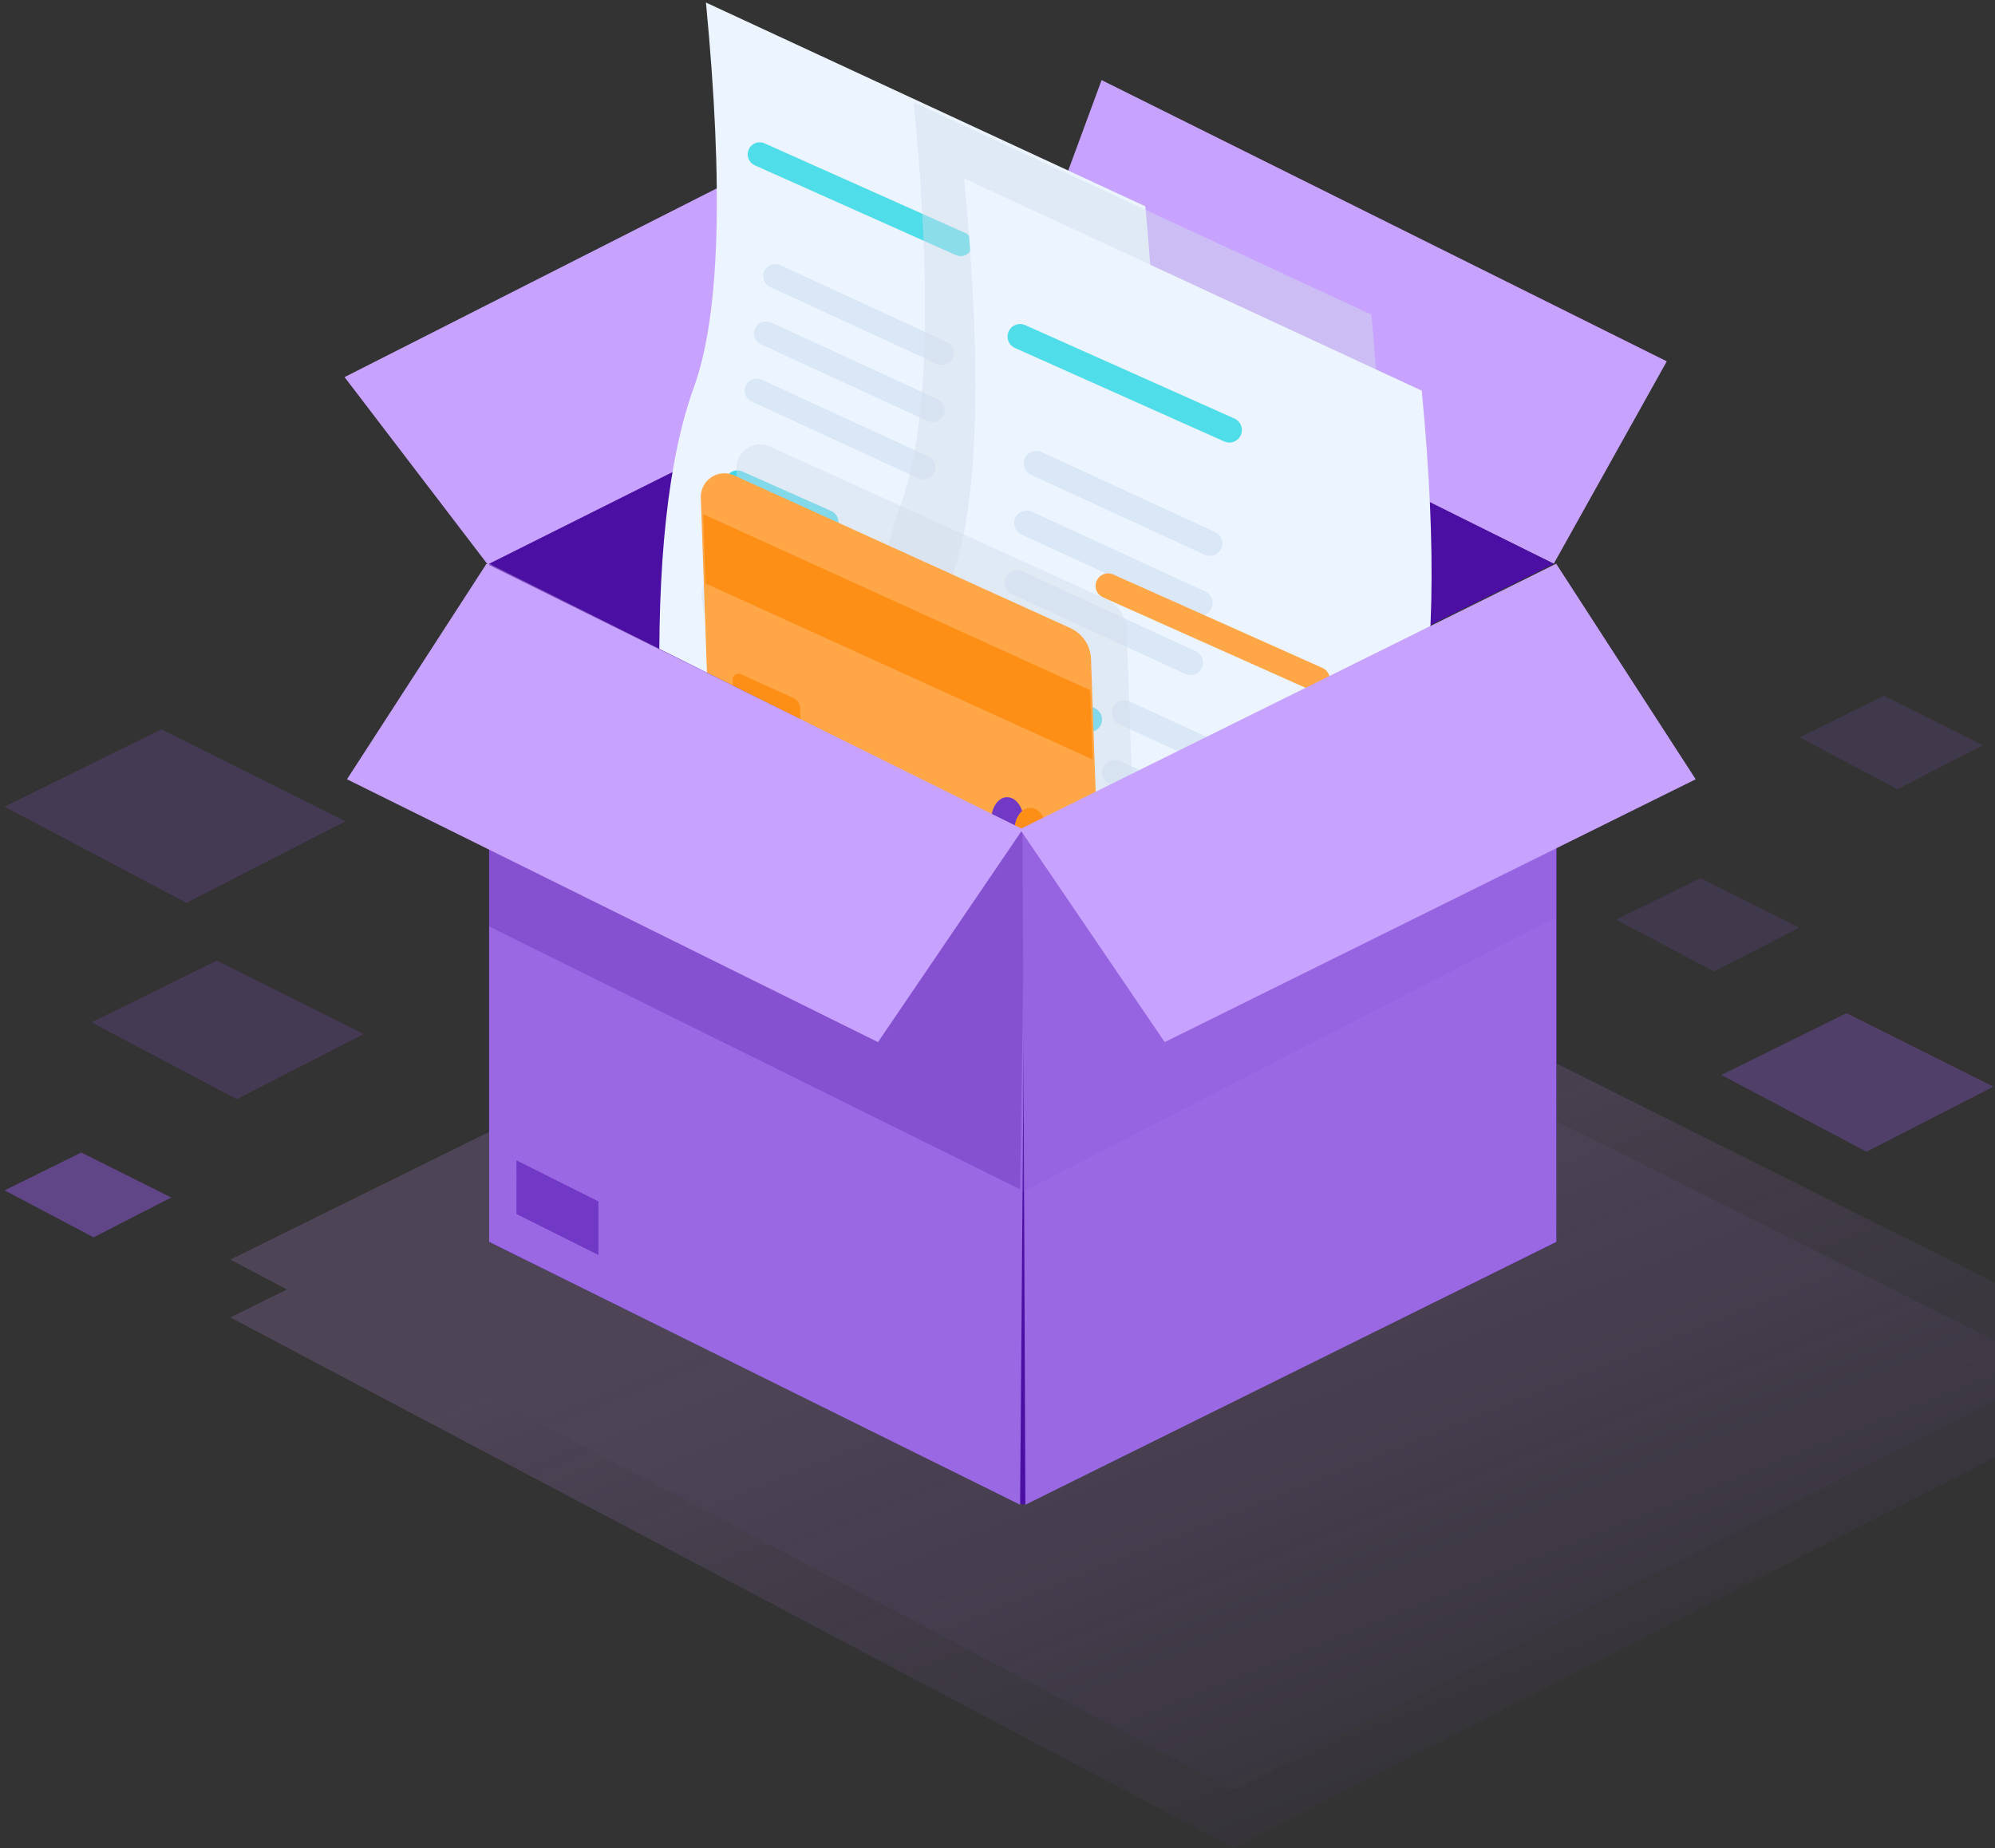
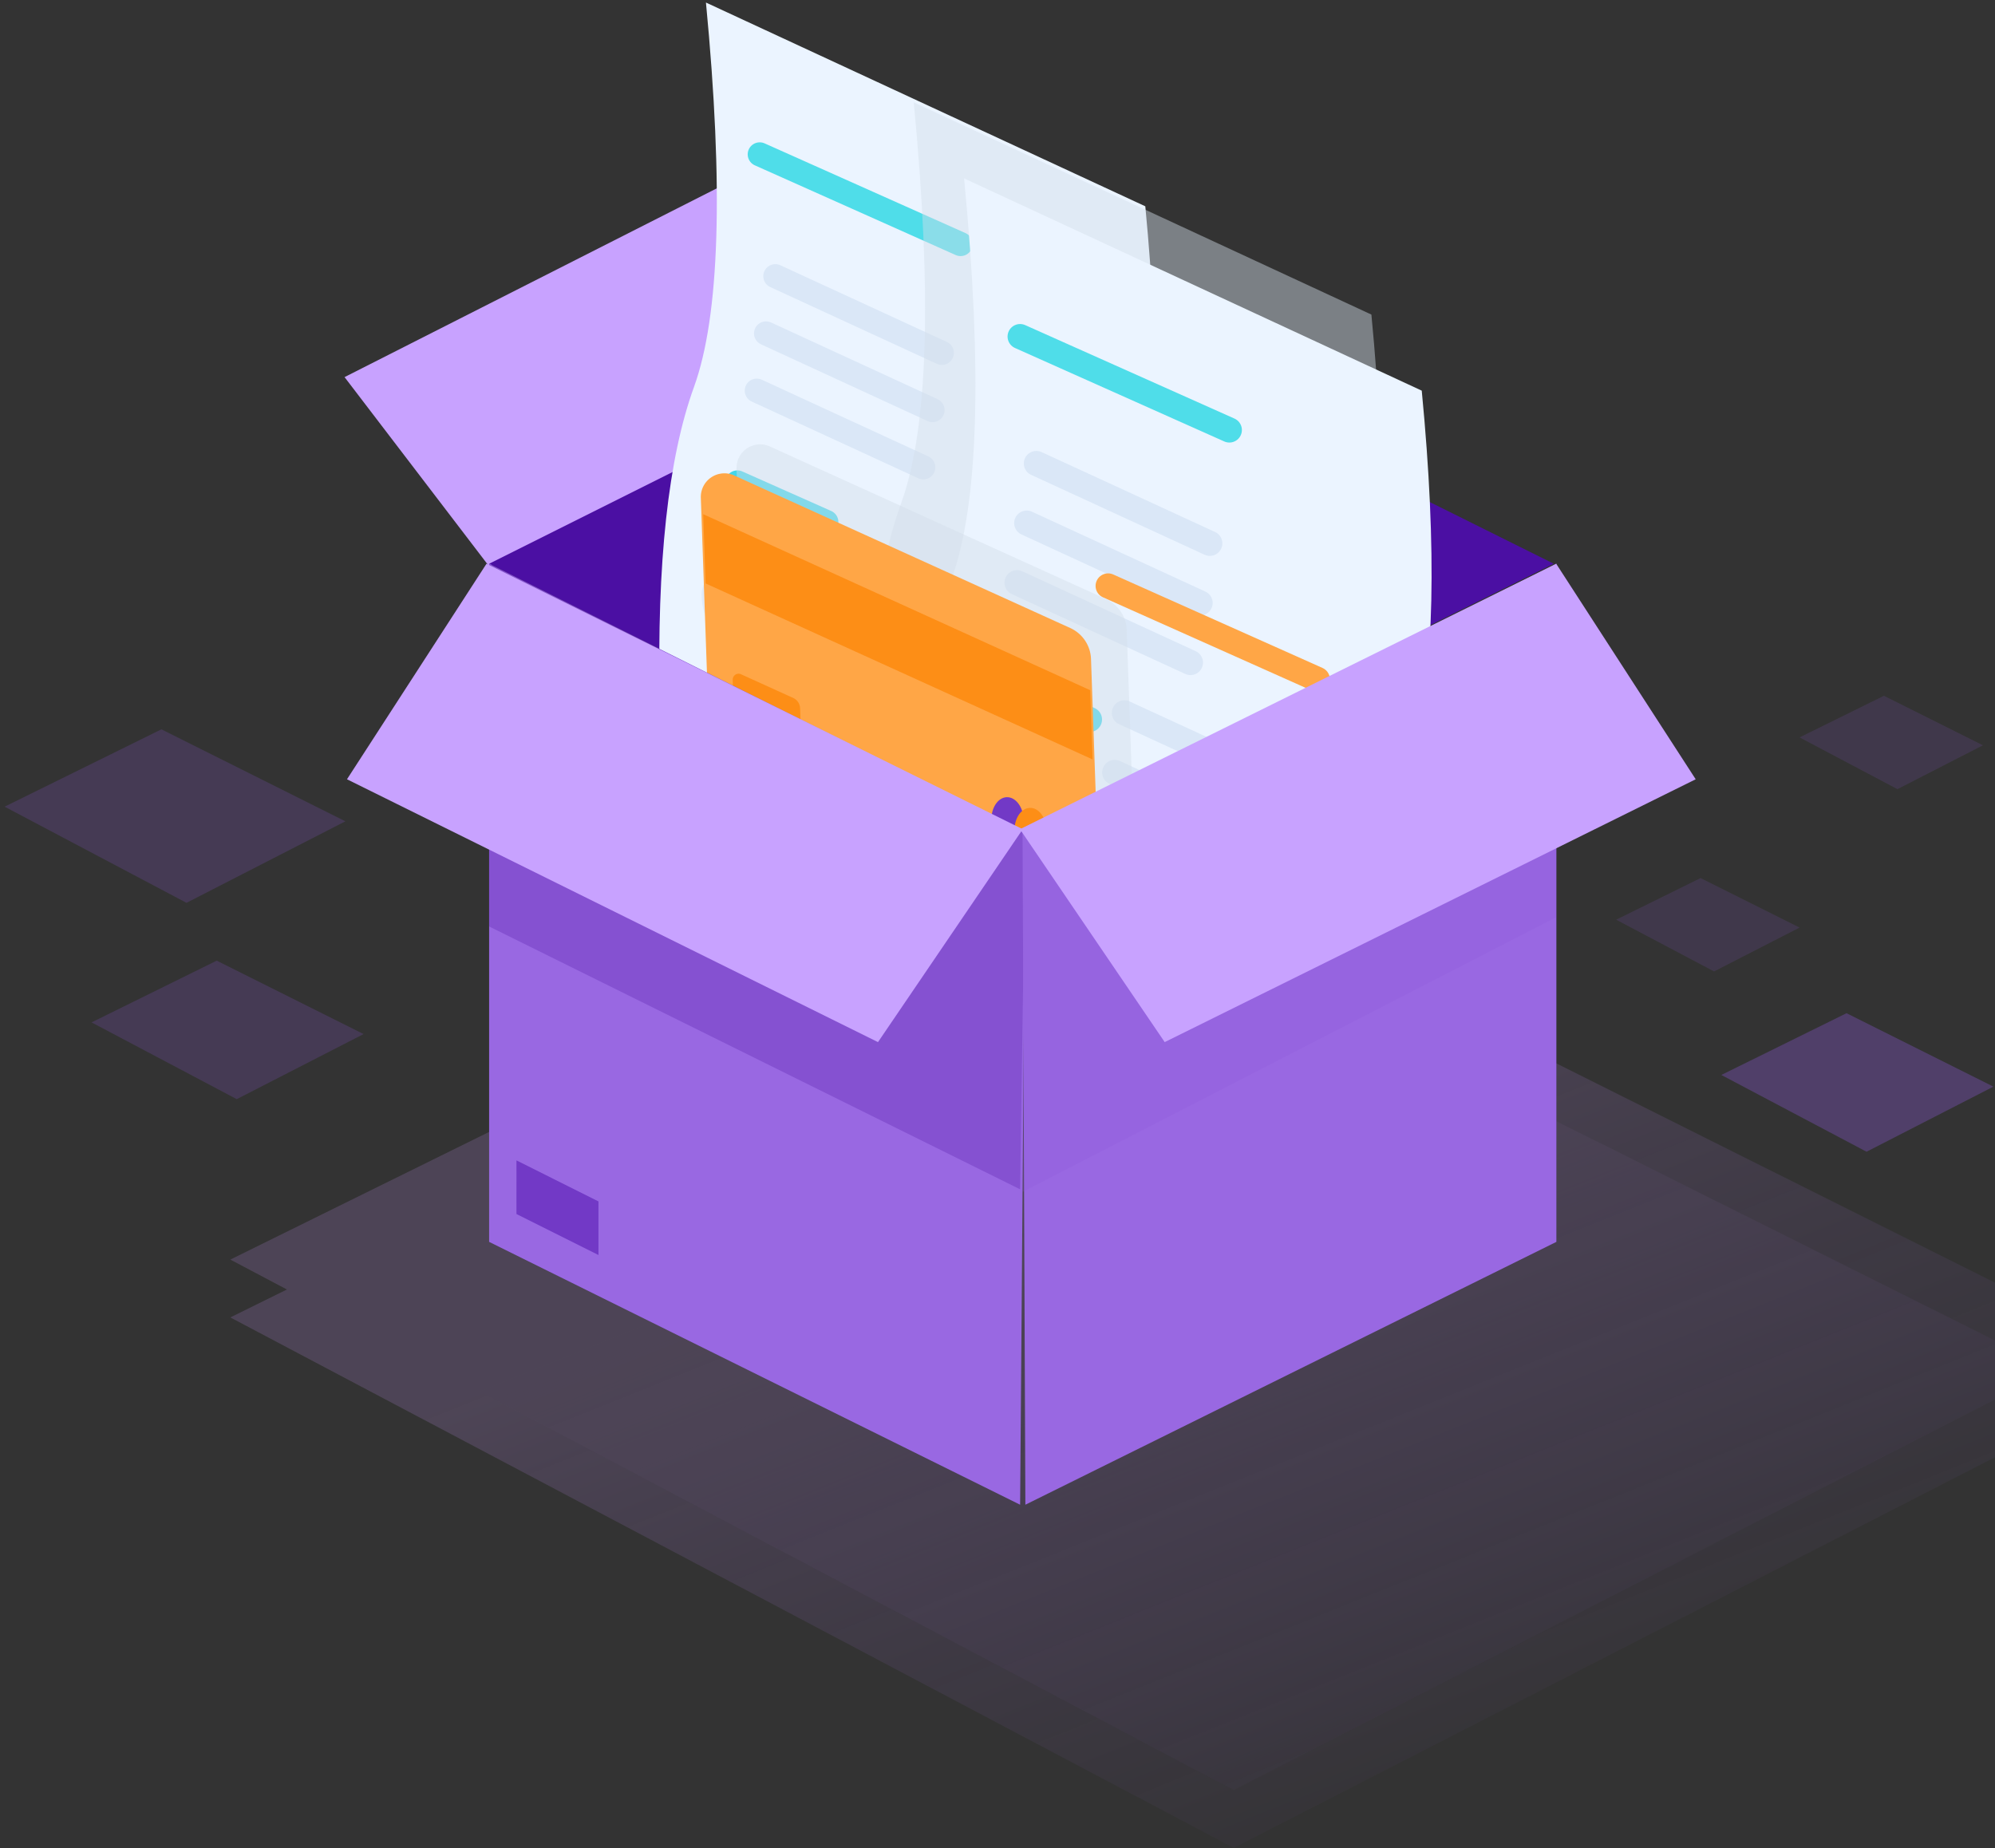
<svg xmlns="http://www.w3.org/2000/svg" width="136" height="126" viewBox="0 0 136 126">
  <rect x="0" y="0" width="136" height="126" fill="#333333" stroke="none" />
  <defs>
    <linearGradient id="a" x1="15.74%" x2="62.041%" y1="50%" y2="108.747%">
      <stop offset="0%" stop-color="#C192EE" />
      <stop offset="100%" stop-color="#8D59D9" stop-opacity="0" />
    </linearGradient>
  </defs>
  <g fill="none" fill-rule="evenodd">
    <path d="M-2-12h150v150H-2z" />
-     <path fill="#C8A2FF" d="M105.92 38.434l7.705-13.799L75.097 5.461l-5.555 15.053z" />
    <path fill="#8D59D9" d="M6.24 69.703l8.534-4.21 10.013 5.006-8.648 4.438z" opacity=".201" />
-     <path fill="#8D59D9" d="M.314 81.153l5.227-2.579 6.133 3.067-5.297 2.718z" opacity=".505" />
    <g fill="url(#a)" opacity=".189" transform="translate(15.411 56.533)">
      <path d="M.292 29.341L59.26.251l69.188 34.594-59.753 30.663z" />
      <path d="M.292 33.284L59.26 4.194l69.188 34.593L68.694 69.45z" />
    </g>
    <path fill="#8D59D9" d="M117.344 73.287l8.534-4.21 10.013 5.006-8.648 4.438z" opacity=".33" />
    <path fill="#8D59D9" d="M110.176 62.702l5.752-2.838 6.75 3.375-5.83 2.99zM122.677 50.274l5.753-2.838 6.749 3.375-5.83 2.991z" opacity=".149" />
    <path fill="#C8A2FF" d="M33.344 38.613L23.488 25.71l37.81-19.174 8.423 14.157z" />
    <path fill="#4B0FA3" d="M33.344 38.434l36.198 18.099 36.378-18.1-36.378-18.099z" />
    <path fill="#EBF4FF" d="M78.076 14.064c1.006 10.44.832 18.335-.521 23.685-1.354 5.35-2.075 13.393-2.161 24.13l-30.42-14.07c-.201-9.433.577-16.573 2.333-21.42 1.757-4.846 2.03-13.585.818-26.216l29.95 13.891z" />
    <g stroke-linecap="round" stroke-width="1.639">
      <path stroke="#4FDDE9" d="M65.485 16.64L51.79 10.523" />
      <path stroke="#DAE7F7" d="M64.206 24.058l-11.353-5.23M63.573 27.96l-11.352-5.23M62.94 31.862l-11.352-5.23" />
      <path stroke="#42D6EB" d="M56.333 35.587l-6.065-2.698" />
    </g>
    <path fill="#DFEAFA" d="M62.758 44.42l-12.454-5.467a1.767 1.767 0 0 0-2.476 1.68 4.473 4.473 0 0 0 2.672 3.939l12.454 5.467a1.767 1.767 0 0 0 2.476-1.68 4.473 4.473 0 0 0-2.672-3.94z" />
    <path fill="#D4DEEA" d="M93.489 21.449c1.048 10.875.868 19.099-.543 24.671-1.41 5.573-2.16 13.951-2.25 25.136L59.008 56.6c-.21-9.827.601-17.265 2.43-22.313 1.83-5.048 2.114-14.151.853-27.31l31.198 14.47z" opacity=".45" style="mix-blend-mode:multiply" />
    <path fill="#EBF4FF" d="M96.921 26.633c1.049 10.876.868 19.1-.543 24.672-1.41 5.572-2.16 13.95-2.25 25.135L62.44 61.785c-.21-9.827.601-17.264 2.43-22.312 1.83-5.049 2.115-14.152.853-27.31l31.198 14.47z" />
    <g stroke-linecap="round" stroke-width="1.708">
      <path stroke="#4FDDE9" d="M83.806 29.317L69.54 22.945" />
      <path stroke="#DAE7F7" d="M82.474 37.044l-11.826-5.447M81.814 41.108L69.99 35.661M81.155 45.172L69.33 39.725" />
      <path stroke="#42D6EB" d="M74.272 49.053l-6.317-2.81" />
    </g>
    <path fill="#DFEAFA" d="M80.966 59.982l-12.974-5.695a1.84 1.84 0 0 0-2.579 1.75 4.659 4.659 0 0 0 2.784 4.103l12.973 5.695a1.84 1.84 0 0 0 2.58-1.75 4.659 4.659 0 0 0-2.784-4.103z" />
    <g stroke-linecap="round" stroke-width="1.708">
      <path stroke="#FFA646" d="M89.806 46.317L75.54 39.945" />
      <path stroke="#DAE7F7" d="M88.474 54.044l-11.826-5.447M87.814 58.108L75.99 52.661M87.155 62.172L75.33 56.725" />
      <path stroke="#42D6EB" d="M80.272 66.053l-6.317-2.81" />
    </g>
    <g>
      <path fill="#D4DEEA" d="M52.484 30.438L75.393 40.84a2.415 2.415 0 0 1 1.415 2.114l.506 14.486a1.61 1.61 0 0 1-2.29 1.515L52.095 48.238a2.415 2.415 0 0 1-1.391-2.103L50.21 31.96a1.61 1.61 0 0 1 2.274-1.522z" opacity=".45" style="mix-blend-mode:multiply" />
      <path fill="#FFA646" d="M50.051 32.414l22.908 10.402a2.415 2.415 0 0 1 1.416 2.114l.505 14.486a1.61 1.61 0 0 1-2.29 1.514L49.662 50.214a2.415 2.415 0 0 1-1.39-2.103l-.496-14.175a1.61 1.61 0 0 1 2.275-1.522z" />
      <path fill="#FD8E16" d="M50.518 45.97l3.554 1.614c.279.126.461.4.472.705l.072 2.058a.402.402 0 0 1-.573.379l-3.56-1.664a.805.805 0 0 1-.464-.702l-.07-2.01a.402.402 0 0 1 .569-.38z" />
      <g transform="rotate(-2 1587.306 -1893.812)">
        <ellipse cx="1.564" cy="1.743" fill="#7239C6" rx="1.103" ry="1.581" />
        <ellipse cx="3.112" cy="2.526" fill="#FD8E16" rx="1.103" ry="1.581" />
      </g>
      <path fill="#FD8E16" d="M47.937 35.056l26.382 12 .165 4.721-26.382-12z" />
    </g>
-     <path fill="#4B0FA3" d="M33.344 38.613v46.054l36.377 17.92 36.378-17.92V38.613L69.72 56.712z" />
    <path fill="#8D59D9" d="M.314 54.996l10.689-5.273 12.542 6.271-10.832 5.558z" opacity=".201" />
    <g>
      <path fill="#9968E2" d="M69.9 56.712l-.358 45.875-36.198-17.92V38.434z" />
      <path fill="#7239C6" d="M35.207 82.768l5.591 2.795v-3.655l-5.59-2.796z" />
      <path fill="#4B0FA3" d="M69.9 56.712l-.358 24.371-36.198-17.92v-24.73z" opacity=".25" style="mix-blend-mode:multiply" />
      <path fill="#C8A2FF" d="M69.721 56.533l-9.868 14.515-36.199-17.92 9.51-14.694z" />
    </g>
    <g>
      <path fill="#9968E2" d="M69.709 56.712l.191 45.875 36.199-17.92V38.434z" />
      <path fill="#8D59D9" d="M69.709 56.712v24.55l36.377-18.726v-22.31z" opacity=".2" style="mix-blend-mode:multiply" />
      <path fill="#C8A2FF" d="M69.53 56.533l9.868 14.515 36.198-17.92-9.51-14.694z" />
    </g>
  </g>
</svg>